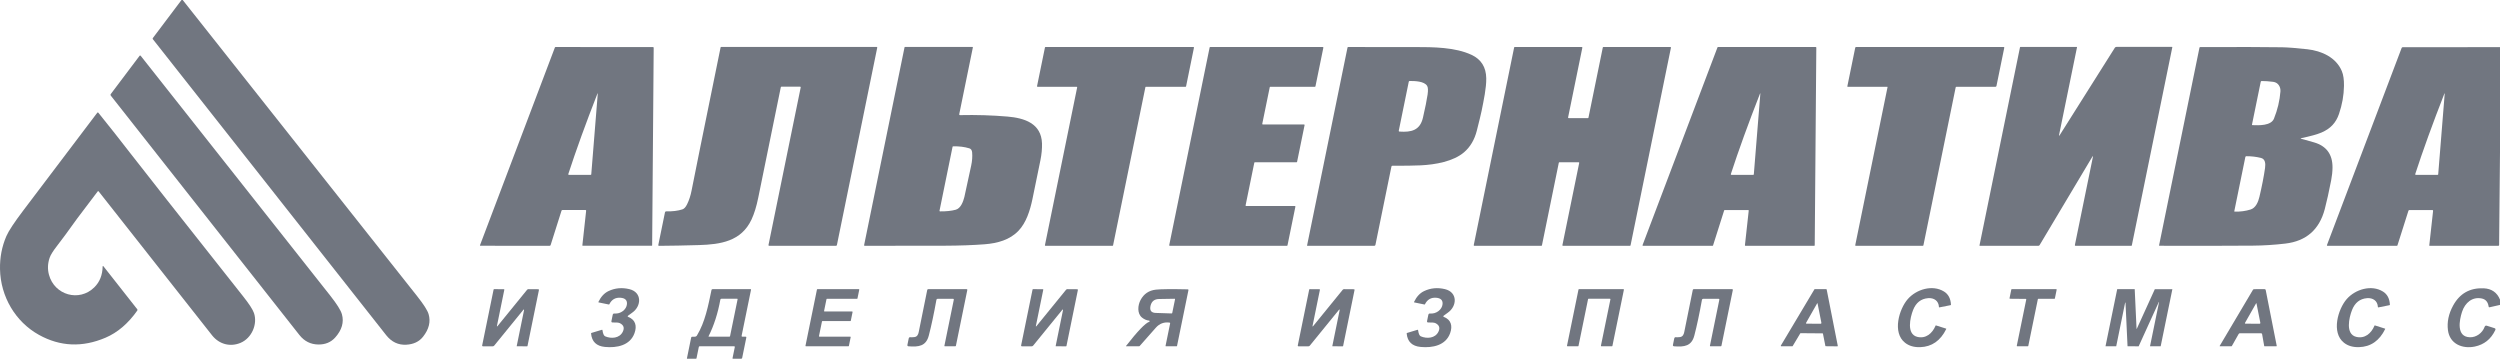
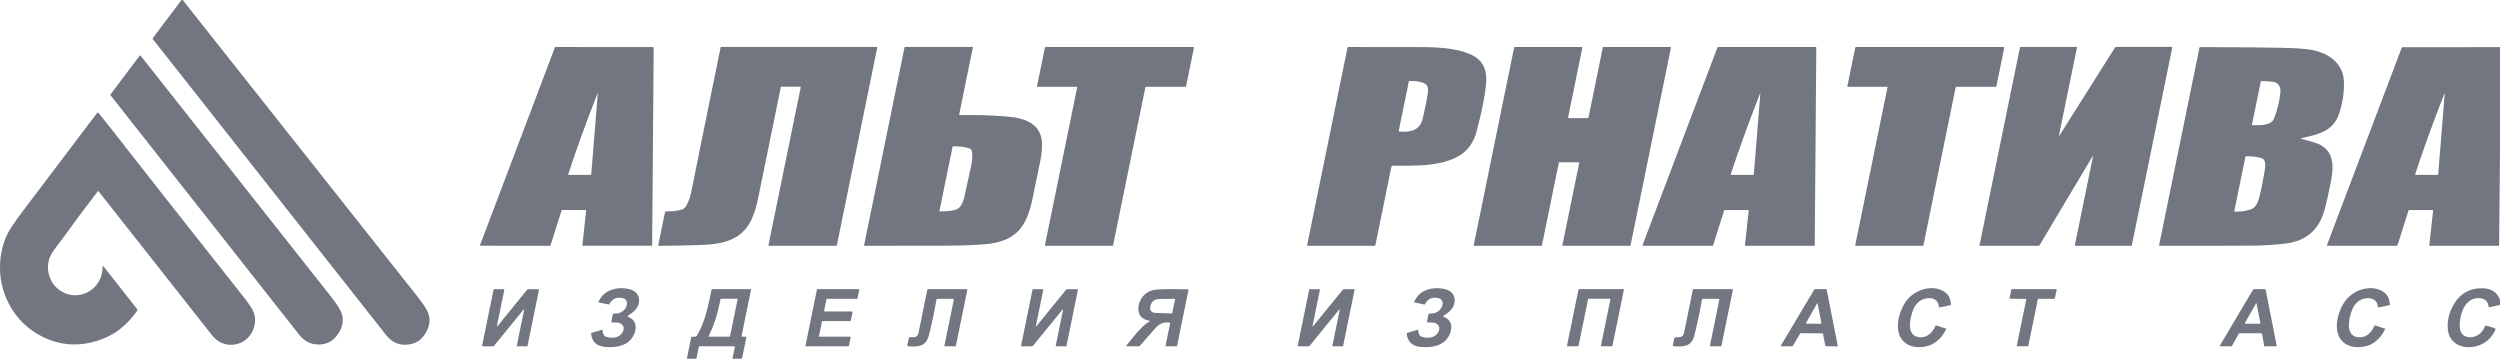
<svg xmlns="http://www.w3.org/2000/svg" width="223" height="32" viewBox="0 0 223 32" fill="none">
  <path d="M16.297 0C23.27 8.802 30.241 17.608 37.21 26.419C37.794 27.156 38.134 27.69 38.231 28.022C38.43 28.693 38.266 29.363 37.738 30.033C37.391 30.474 36.891 30.713 36.238 30.748C35.526 30.787 34.931 30.505 34.451 29.902C33.508 28.714 26.568 19.911 13.633 3.493C13.622 3.479 13.616 3.462 13.616 3.445C13.616 3.427 13.621 3.41 13.632 3.396L16.191 0H16.297Z" fill="#717680" />
  <path d="M52.282 18.817C52.289 18.759 52.264 18.731 52.207 18.731L50.171 18.733C50.128 18.733 50.099 18.754 50.086 18.796L49.115 21.862C49.109 21.88 49.098 21.895 49.083 21.907C49.068 21.918 49.05 21.924 49.032 21.924L42.849 21.922C42.843 21.922 42.838 21.921 42.833 21.918C42.828 21.915 42.823 21.911 42.82 21.906C42.817 21.902 42.815 21.896 42.814 21.89C42.813 21.885 42.814 21.879 42.816 21.873L49.497 4.234C49.502 4.223 49.509 4.213 49.519 4.206C49.529 4.199 49.541 4.195 49.553 4.195L58.238 4.197C58.247 4.197 58.256 4.199 58.265 4.202C58.274 4.206 58.282 4.211 58.288 4.218C58.295 4.224 58.3 4.232 58.304 4.241C58.307 4.249 58.309 4.259 58.309 4.268L58.172 21.882C58.172 21.892 58.168 21.903 58.16 21.91C58.153 21.918 58.142 21.922 58.132 21.922H51.99C51.984 21.922 51.978 21.921 51.972 21.919C51.967 21.916 51.962 21.913 51.958 21.908C51.954 21.904 51.951 21.898 51.949 21.892C51.948 21.887 51.947 21.881 51.948 21.875L52.282 18.817ZM52.741 15.549L53.319 8.377C53.325 8.296 53.314 8.293 53.284 8.368C52.241 11.038 51.377 13.423 50.693 15.523C50.69 15.531 50.689 15.54 50.69 15.549C50.691 15.557 50.695 15.566 50.7 15.573C50.705 15.58 50.712 15.586 50.72 15.59C50.728 15.594 50.736 15.596 50.745 15.596H52.689C52.702 15.596 52.715 15.591 52.724 15.583C52.734 15.574 52.74 15.562 52.741 15.549Z" fill="#717680" />
  <path d="M71.422 7.802C71.424 7.793 71.423 7.784 71.421 7.775C71.419 7.767 71.415 7.758 71.409 7.751C71.403 7.744 71.396 7.738 71.387 7.735C71.379 7.731 71.37 7.729 71.36 7.728H69.715C69.699 7.728 69.683 7.734 69.671 7.744C69.658 7.754 69.65 7.768 69.647 7.784C68.762 12.112 68.091 15.397 67.635 17.639C67.476 18.421 67.275 19.07 67.033 19.587C66.121 21.528 64.272 21.805 62.344 21.861C61.057 21.899 59.87 21.922 58.781 21.929C58.73 21.929 58.709 21.904 58.72 21.855L59.313 18.955C59.327 18.886 59.37 18.852 59.441 18.853C59.989 18.866 60.465 18.807 60.87 18.676C61.025 18.627 61.164 18.476 61.288 18.223C61.471 17.851 61.606 17.435 61.693 16.975C61.844 16.178 62.705 11.93 64.276 4.232C64.283 4.201 64.302 4.186 64.334 4.186H78.195C78.203 4.186 78.211 4.188 78.219 4.191C78.226 4.195 78.233 4.2 78.238 4.206C78.243 4.213 78.247 4.22 78.249 4.228C78.251 4.236 78.251 4.244 78.249 4.253L74.652 21.858C74.642 21.903 74.615 21.925 74.569 21.925H68.61C68.601 21.925 68.592 21.923 68.584 21.919C68.575 21.915 68.568 21.91 68.562 21.903C68.557 21.896 68.552 21.887 68.55 21.879C68.548 21.87 68.548 21.861 68.55 21.852L71.422 7.802Z" fill="#717680" />
  <path d="M85.563 10.189C85.561 10.199 85.561 10.21 85.564 10.219C85.567 10.229 85.571 10.238 85.578 10.246C85.584 10.253 85.592 10.259 85.601 10.263C85.61 10.267 85.62 10.269 85.63 10.269C87.095 10.238 88.505 10.281 89.862 10.397C91.369 10.525 92.891 10.999 92.947 12.799C92.96 13.259 92.913 13.759 92.804 14.301C92.545 15.594 92.307 16.753 92.09 17.777C91.875 18.796 91.534 19.867 90.852 20.582C90.075 21.398 88.985 21.698 87.845 21.788C86.835 21.868 85.626 21.912 84.22 21.918C82.655 21.926 80.291 21.929 77.129 21.925C77.087 21.925 77.07 21.904 77.079 21.864L80.683 4.227C80.69 4.199 80.708 4.184 80.736 4.184H86.738C86.744 4.184 86.75 4.186 86.756 4.189C86.762 4.191 86.767 4.195 86.771 4.2C86.775 4.205 86.778 4.211 86.779 4.217C86.781 4.223 86.781 4.23 86.779 4.236L85.563 10.189ZM84.968 13.096L83.805 18.793C83.803 18.801 83.803 18.808 83.805 18.816C83.807 18.823 83.811 18.83 83.815 18.836C83.82 18.842 83.826 18.846 83.833 18.85C83.84 18.853 83.847 18.855 83.855 18.855C84.404 18.862 84.871 18.812 85.258 18.706C85.695 18.584 85.916 17.997 86.024 17.564C86.028 17.55 86.23 16.62 86.629 14.774C86.718 14.361 86.747 13.971 86.715 13.602C86.698 13.401 86.615 13.277 86.467 13.232C86.024 13.097 85.541 13.038 85.018 13.055C84.99 13.056 84.974 13.069 84.968 13.096Z" fill="#717680" />
  <path d="M92.505 7.682L93.21 4.233C93.212 4.222 93.218 4.212 93.227 4.205C93.236 4.198 93.247 4.194 93.259 4.194H106.454C106.461 4.194 106.468 4.196 106.475 4.199C106.481 4.202 106.487 4.206 106.491 4.212C106.496 4.218 106.499 4.224 106.501 4.231C106.503 4.238 106.503 4.245 106.501 4.253L105.798 7.702C105.795 7.713 105.789 7.723 105.78 7.73C105.771 7.737 105.76 7.741 105.749 7.741H102.218C102.207 7.741 102.196 7.745 102.187 7.752C102.178 7.759 102.172 7.769 102.169 7.78L99.286 21.886C99.284 21.897 99.278 21.907 99.269 21.914C99.26 21.921 99.249 21.925 99.238 21.925H93.256C93.249 21.925 93.242 21.923 93.235 21.92C93.229 21.917 93.223 21.913 93.218 21.907C93.214 21.901 93.211 21.895 93.209 21.888C93.207 21.881 93.207 21.873 93.209 21.866L96.082 7.8C96.083 7.793 96.083 7.785 96.081 7.778C96.079 7.771 96.076 7.765 96.072 7.759C96.067 7.754 96.061 7.749 96.055 7.746C96.049 7.743 96.041 7.741 96.034 7.741H92.552C92.545 7.741 92.538 7.739 92.531 7.736C92.525 7.733 92.519 7.729 92.515 7.723C92.51 7.717 92.507 7.711 92.505 7.704C92.504 7.697 92.503 7.69 92.505 7.682Z" fill="#717680" />
-   <path d="M114.793 21.925H104.349C104.341 21.925 104.333 21.924 104.325 21.92C104.318 21.917 104.312 21.912 104.307 21.906C104.301 21.9 104.298 21.892 104.296 21.885C104.294 21.877 104.294 21.869 104.296 21.861L107.899 4.236C107.901 4.224 107.908 4.213 107.917 4.206C107.927 4.198 107.938 4.194 107.95 4.194H117.99C117.998 4.194 118.006 4.195 118.013 4.199C118.02 4.202 118.027 4.207 118.032 4.213C118.037 4.219 118.04 4.227 118.042 4.234C118.044 4.242 118.044 4.25 118.043 4.258L117.339 7.699C117.336 7.711 117.33 7.722 117.321 7.729C117.311 7.737 117.299 7.741 117.287 7.741H113.312C113.3 7.741 113.288 7.745 113.279 7.753C113.27 7.76 113.263 7.771 113.261 7.783L112.595 11.039C112.593 11.046 112.593 11.054 112.595 11.062C112.597 11.07 112.6 11.077 112.605 11.083C112.611 11.09 112.617 11.095 112.624 11.098C112.632 11.101 112.639 11.103 112.647 11.103H116.315C116.323 11.102 116.331 11.104 116.338 11.107C116.345 11.111 116.352 11.116 116.357 11.122C116.362 11.128 116.366 11.135 116.367 11.143C116.369 11.151 116.369 11.159 116.368 11.167L115.7 14.432C115.698 14.444 115.691 14.454 115.682 14.462C115.673 14.47 115.661 14.474 115.649 14.474H111.935C111.923 14.474 111.912 14.478 111.902 14.486C111.893 14.493 111.886 14.504 111.884 14.516L111.108 18.312C111.106 18.32 111.106 18.328 111.108 18.336C111.11 18.344 111.114 18.351 111.119 18.357C111.124 18.363 111.13 18.368 111.138 18.372C111.145 18.375 111.153 18.377 111.161 18.377H115.496C115.504 18.376 115.511 18.378 115.519 18.381C115.526 18.385 115.532 18.39 115.538 18.396C115.543 18.402 115.546 18.409 115.548 18.417C115.55 18.425 115.55 18.433 115.548 18.441L114.845 21.883C114.842 21.895 114.836 21.905 114.826 21.913C114.817 21.921 114.805 21.925 114.793 21.925Z" fill="#717680" />
  <path d="M124.116 14.855L122.691 21.83C122.678 21.893 122.639 21.925 122.574 21.925H116.617C116.613 21.925 116.609 21.924 116.606 21.923C116.602 21.921 116.599 21.919 116.596 21.915C116.594 21.912 116.592 21.909 116.591 21.905C116.59 21.901 116.59 21.897 116.591 21.893L120.198 4.241C120.201 4.228 120.208 4.217 120.218 4.208C120.228 4.2 120.241 4.195 120.254 4.195C121.697 4.194 123.679 4.194 126.199 4.197C127.853 4.198 129.79 4.208 131.259 4.891C132.121 5.293 132.559 5.99 132.574 6.984C132.587 7.847 132.347 8.957 132.158 9.897C132.101 10.175 131.96 10.759 131.734 11.648C131.527 12.466 131.145 13.112 130.59 13.586C129.644 14.395 128.046 14.687 126.718 14.749C126.08 14.778 125.242 14.79 124.204 14.784C124.155 14.783 124.126 14.806 124.116 14.855ZM127.341 8.438C127.396 8.063 127.384 7.805 127.303 7.666C127.055 7.239 126.187 7.22 125.738 7.225C125.696 7.226 125.671 7.247 125.663 7.288L124.773 11.646C124.761 11.703 124.784 11.733 124.842 11.737C125.875 11.808 126.662 11.639 126.927 10.499C127.13 9.62 127.268 8.933 127.341 8.438Z" fill="#717680" />
  <path d="M139.046 14.516L137.542 21.883C137.539 21.895 137.533 21.905 137.524 21.913C137.515 21.921 137.503 21.925 137.491 21.925H131.508C131.501 21.925 131.493 21.923 131.486 21.92C131.48 21.917 131.474 21.912 131.469 21.906C131.464 21.9 131.461 21.893 131.459 21.886C131.457 21.879 131.457 21.871 131.458 21.864L135.061 4.236C135.064 4.224 135.07 4.214 135.079 4.206C135.088 4.198 135.1 4.194 135.111 4.194H141.095C141.102 4.194 141.11 4.196 141.116 4.199C141.123 4.202 141.129 4.207 141.134 4.213C141.139 4.219 141.142 4.226 141.144 4.233C141.146 4.24 141.146 4.248 141.145 4.255L139.874 10.474C139.873 10.481 139.873 10.489 139.875 10.496C139.877 10.504 139.88 10.51 139.885 10.516C139.89 10.522 139.896 10.527 139.902 10.53C139.909 10.533 139.917 10.535 139.924 10.535H141.641C141.653 10.535 141.664 10.531 141.673 10.523C141.683 10.516 141.689 10.505 141.691 10.493L142.97 4.236C142.972 4.224 142.979 4.214 142.988 4.206C142.997 4.198 143.008 4.194 143.02 4.194H148.998C149.005 4.194 149.013 4.196 149.02 4.199C149.026 4.202 149.033 4.207 149.037 4.213C149.042 4.219 149.046 4.226 149.047 4.233C149.049 4.24 149.049 4.248 149.048 4.255L145.446 21.883C145.444 21.895 145.438 21.905 145.429 21.913C145.419 21.921 145.408 21.925 145.396 21.925H139.417C139.409 21.925 139.402 21.923 139.395 21.92C139.388 21.917 139.382 21.912 139.378 21.906C139.373 21.9 139.369 21.893 139.367 21.886C139.366 21.879 139.365 21.871 139.367 21.864L140.865 14.535C140.866 14.528 140.866 14.52 140.864 14.513C140.862 14.506 140.859 14.499 140.854 14.493C140.849 14.487 140.843 14.482 140.836 14.479C140.83 14.476 140.822 14.474 140.815 14.474H139.097C139.085 14.474 139.073 14.478 139.064 14.486C139.055 14.493 139.049 14.504 139.046 14.516Z" fill="#717680" />
  <path d="M153.794 18.773L152.805 21.892C152.801 21.902 152.795 21.911 152.786 21.918C152.777 21.924 152.767 21.928 152.756 21.928H146.566C146.558 21.928 146.55 21.926 146.542 21.922C146.535 21.918 146.528 21.913 146.524 21.906C146.519 21.899 146.516 21.891 146.515 21.883C146.514 21.874 146.515 21.866 146.518 21.858L153.199 4.227C153.203 4.218 153.209 4.209 153.218 4.203C153.227 4.197 153.237 4.194 153.248 4.194H161.963C161.977 4.194 161.99 4.199 162 4.209C162.009 4.219 162.015 4.232 162.015 4.246L161.874 21.876C161.874 21.89 161.869 21.903 161.859 21.913C161.849 21.922 161.836 21.928 161.822 21.928H155.699C155.691 21.928 155.684 21.926 155.678 21.923C155.671 21.92 155.666 21.916 155.661 21.91C155.656 21.905 155.653 21.898 155.651 21.892C155.648 21.885 155.648 21.878 155.648 21.871L155.986 18.793C155.986 18.786 155.986 18.779 155.984 18.772C155.981 18.765 155.978 18.759 155.973 18.754C155.968 18.748 155.963 18.744 155.956 18.741C155.95 18.738 155.943 18.736 155.935 18.736H153.843C153.832 18.736 153.821 18.74 153.812 18.746C153.804 18.753 153.797 18.762 153.794 18.773ZM156.441 15.549L157.021 8.375C157.027 8.295 157.016 8.292 156.986 8.367C155.942 11.037 155.078 13.422 154.393 15.523C154.39 15.531 154.389 15.54 154.391 15.549C154.392 15.557 154.395 15.566 154.4 15.573C154.406 15.58 154.412 15.586 154.42 15.59C154.428 15.594 154.437 15.596 154.446 15.596H156.39C156.403 15.596 156.415 15.591 156.425 15.583C156.434 15.574 156.44 15.562 156.441 15.549Z" fill="#717680" />
  <path d="M168.369 7.774C168.369 7.77 168.369 7.766 168.368 7.762C168.367 7.758 168.365 7.754 168.363 7.751C168.36 7.748 168.357 7.745 168.353 7.744C168.349 7.742 168.345 7.741 168.341 7.741L164.821 7.742C164.815 7.742 164.81 7.741 164.804 7.738C164.799 7.736 164.795 7.732 164.791 7.728C164.787 7.724 164.785 7.718 164.783 7.713C164.782 7.708 164.782 7.702 164.783 7.696L165.487 4.253C165.49 4.236 165.499 4.221 165.512 4.211C165.525 4.2 165.541 4.194 165.558 4.194H178.73C178.738 4.194 178.745 4.196 178.752 4.199C178.76 4.203 178.766 4.208 178.771 4.214C178.776 4.22 178.779 4.227 178.781 4.235C178.783 4.242 178.783 4.25 178.781 4.258L178.085 7.666C178.074 7.717 178.043 7.742 177.99 7.742L174.518 7.741C174.478 7.741 174.453 7.761 174.445 7.8L171.569 21.88C171.566 21.893 171.559 21.904 171.549 21.912C171.539 21.921 171.526 21.925 171.513 21.925H165.534C165.527 21.925 165.521 21.923 165.514 21.92C165.508 21.917 165.502 21.913 165.498 21.908C165.494 21.902 165.49 21.896 165.489 21.889C165.487 21.883 165.487 21.876 165.488 21.869L168.369 7.774Z" fill="#717680" />
  <path d="M183.673 12.021C183.65 12.135 183.67 12.143 183.732 12.045L188.641 4.264C188.674 4.21 188.722 4.183 188.784 4.183H193.742C193.746 4.183 193.751 4.184 193.755 4.186C193.758 4.188 193.762 4.191 193.765 4.194C193.767 4.198 193.769 4.202 193.77 4.206C193.771 4.21 193.771 4.215 193.77 4.219L190.158 21.892C190.156 21.901 190.151 21.909 190.143 21.916C190.136 21.922 190.126 21.925 190.116 21.925H185.134C185.125 21.925 185.117 21.923 185.11 21.919C185.102 21.916 185.096 21.911 185.091 21.905C185.085 21.898 185.082 21.891 185.08 21.883C185.078 21.875 185.078 21.867 185.079 21.859L186.682 14.022C186.706 13.903 186.687 13.896 186.625 14L181.934 21.861C181.909 21.904 181.872 21.925 181.822 21.925H176.599C176.595 21.925 176.591 21.924 176.587 21.922C176.583 21.921 176.58 21.918 176.577 21.915C176.575 21.911 176.573 21.907 176.572 21.903C176.571 21.899 176.57 21.894 176.571 21.89L180.182 4.225C180.184 4.213 180.19 4.203 180.199 4.196C180.208 4.188 180.22 4.184 180.232 4.184H185.241C185.245 4.184 185.249 4.185 185.253 4.187C185.257 4.188 185.26 4.191 185.263 4.194C185.266 4.197 185.267 4.201 185.269 4.205C185.27 4.209 185.27 4.214 185.269 4.218L183.673 12.021Z" fill="#717680" />
-   <path d="M205.265 12.377C205.968 12.574 206.356 12.683 206.429 12.705C207.525 13.03 208.069 13.778 208.06 14.949C208.057 15.306 208.017 15.686 207.939 16.088C207.741 17.105 207.551 17.962 207.368 18.657C206.885 20.484 205.714 21.508 203.856 21.727C202.875 21.842 201.908 21.904 200.958 21.911C198.6 21.929 195.821 21.932 192.623 21.922C192.618 21.922 192.613 21.921 192.608 21.919C192.604 21.917 192.6 21.914 192.597 21.91C192.593 21.906 192.591 21.902 192.59 21.897C192.589 21.892 192.589 21.887 192.59 21.882L196.193 4.251C196.196 4.237 196.204 4.223 196.216 4.214C196.227 4.205 196.242 4.2 196.257 4.2C199.617 4.187 202.045 4.192 203.542 4.216C204.075 4.226 204.832 4.285 205.814 4.393C207.095 4.536 208.381 5.121 208.893 6.348C209.028 6.67 209.091 7.108 209.083 7.662C209.07 8.504 208.921 9.338 208.637 10.166C208.367 10.951 207.882 11.479 207.07 11.825C206.693 11.986 206.092 12.152 205.267 12.324C205.194 12.339 205.194 12.357 205.265 12.377ZM200.877 11.114C200.871 11.145 200.883 11.162 200.915 11.163C201.496 11.185 202.581 11.224 202.839 10.58C203.16 9.783 203.352 8.975 203.415 8.157C203.447 7.761 203.215 7.356 202.772 7.3C202.377 7.25 202.032 7.226 201.74 7.228C201.694 7.228 201.667 7.251 201.658 7.296L200.877 11.114ZM199.301 18.826C199.294 18.86 199.308 18.878 199.343 18.878C199.84 18.889 200.309 18.826 200.749 18.69C201.219 18.545 201.435 18.004 201.539 17.565C201.767 16.604 201.934 15.746 202.042 14.99C202.099 14.584 202.062 14.181 201.674 14.086C201.253 13.982 200.82 13.932 200.376 13.934C200.326 13.934 200.295 13.959 200.285 14.008L199.301 18.826Z" fill="#717680" />
+   <path d="M205.265 12.377C205.968 12.574 206.356 12.683 206.429 12.705C207.525 13.03 208.069 13.778 208.06 14.949C208.057 15.306 208.017 15.686 207.939 16.088C207.741 17.105 207.551 17.962 207.368 18.657C206.885 20.484 205.714 21.508 203.856 21.727C202.875 21.842 201.908 21.904 200.958 21.911C198.6 21.929 195.821 21.932 192.623 21.922C192.618 21.922 192.613 21.921 192.608 21.919C192.604 21.917 192.6 21.914 192.597 21.91C192.593 21.906 192.591 21.902 192.59 21.897C192.589 21.892 192.589 21.887 192.59 21.882L196.193 4.251C196.196 4.237 196.204 4.223 196.216 4.214C196.227 4.205 196.242 4.2 196.257 4.2C204.075 4.226 204.832 4.285 205.814 4.393C207.095 4.536 208.381 5.121 208.893 6.348C209.028 6.67 209.091 7.108 209.083 7.662C209.07 8.504 208.921 9.338 208.637 10.166C208.367 10.951 207.882 11.479 207.07 11.825C206.693 11.986 206.092 12.152 205.267 12.324C205.194 12.339 205.194 12.357 205.265 12.377ZM200.877 11.114C200.871 11.145 200.883 11.162 200.915 11.163C201.496 11.185 202.581 11.224 202.839 10.58C203.16 9.783 203.352 8.975 203.415 8.157C203.447 7.761 203.215 7.356 202.772 7.3C202.377 7.25 202.032 7.226 201.74 7.228C201.694 7.228 201.667 7.251 201.658 7.296L200.877 11.114ZM199.301 18.826C199.294 18.86 199.308 18.878 199.343 18.878C199.84 18.889 200.309 18.826 200.749 18.69C201.219 18.545 201.435 18.004 201.539 17.565C201.767 16.604 201.934 15.746 202.042 14.99C202.099 14.584 202.062 14.181 201.674 14.086C201.253 13.982 200.82 13.932 200.376 13.934C200.326 13.934 200.295 13.959 200.285 14.008L199.301 18.826Z" fill="#717680" />
  <path d="M223 4.205V13.59L222.921 21.857C222.92 21.902 222.896 21.925 222.851 21.925H216.726C216.721 21.925 216.716 21.924 216.712 21.922C216.707 21.92 216.704 21.917 216.7 21.914C216.697 21.91 216.695 21.906 216.693 21.901C216.692 21.897 216.692 21.892 216.692 21.887L217.031 18.817C217.037 18.762 217.013 18.735 216.957 18.735H214.921C214.876 18.735 214.846 18.757 214.832 18.8L213.854 21.884C213.85 21.896 213.842 21.907 213.832 21.914C213.822 21.921 213.81 21.925 213.798 21.925H207.609C207.601 21.925 207.594 21.923 207.587 21.92C207.58 21.916 207.574 21.911 207.57 21.905C207.565 21.898 207.562 21.891 207.561 21.883C207.561 21.876 207.561 21.868 207.564 21.861L214.226 4.279C214.244 4.234 214.277 4.212 214.325 4.212L223 4.205ZM217.488 15.549L218.066 8.378C218.073 8.297 218.061 8.295 218.031 8.37C216.988 11.039 216.124 13.423 215.44 15.523C215.437 15.531 215.436 15.54 215.437 15.549C215.438 15.557 215.442 15.566 215.447 15.573C215.452 15.58 215.459 15.586 215.467 15.59C215.475 15.594 215.484 15.596 215.492 15.596H217.436C217.449 15.596 217.462 15.591 217.471 15.583C217.481 15.574 217.487 15.562 217.488 15.549Z" fill="#717680" />
  <path d="M12.549 4.976C16.636 10.156 22.27 17.286 29.452 26.364C30.049 27.12 30.398 27.675 30.498 28.03C30.698 28.741 30.499 29.431 29.902 30.102C29.525 30.526 29.026 30.735 28.404 30.73C27.713 30.723 27.146 30.44 26.704 29.879C15.888 16.148 10.28 9.029 9.879 8.525C9.864 8.506 9.856 8.484 9.856 8.46C9.855 8.437 9.862 8.414 9.876 8.395L12.45 4.978C12.456 4.97 12.463 4.964 12.472 4.959C12.48 4.955 12.489 4.953 12.499 4.953C12.509 4.953 12.518 4.955 12.527 4.959C12.535 4.963 12.543 4.969 12.549 4.976Z" fill="#717680" />
  <path d="M8.798 17.069C8.793 17.063 8.787 17.058 8.78 17.055C8.773 17.051 8.765 17.05 8.758 17.05C8.75 17.05 8.743 17.052 8.736 17.055C8.729 17.059 8.723 17.064 8.718 17.07C8.11 17.874 7.501 18.679 6.89 19.484C6.713 19.719 6.352 20.216 5.808 20.977C5.608 21.256 5.361 21.584 5.066 21.961C4.725 22.4 4.511 22.746 4.425 23C4.253 23.507 4.233 24.009 4.367 24.506C4.857 26.328 7.067 26.956 8.412 25.631C8.897 25.152 9.144 24.53 9.155 23.764C9.155 23.757 9.157 23.75 9.162 23.744C9.166 23.738 9.172 23.733 9.179 23.731C9.186 23.728 9.193 23.728 9.201 23.73C9.208 23.732 9.214 23.736 9.219 23.742L12.244 27.587C12.273 27.624 12.273 27.662 12.246 27.701C11.432 28.859 10.485 29.667 9.405 30.126C7.343 31.003 5.367 30.918 3.478 29.872C1.368 28.705 0.047 26.447 0.001 24.005C-0.019 22.966 0.17 21.985 0.569 21.061C0.765 20.606 1.276 19.832 2.104 18.739C3.777 16.532 5.967 13.638 8.674 10.058C8.68 10.051 8.687 10.044 8.696 10.04C8.705 10.036 8.714 10.034 8.724 10.033C8.733 10.033 8.743 10.035 8.752 10.039C8.76 10.043 8.768 10.05 8.774 10.057C9.79 11.317 10.716 12.489 11.551 13.573C12.551 14.872 15.928 19.157 21.684 26.43C22.223 27.11 22.546 27.608 22.654 27.922C22.992 28.91 22.459 30.157 21.464 30.579C20.537 30.972 19.559 30.709 18.928 29.925C18.597 29.515 15.22 25.23 8.798 17.069Z" fill="#717680" />
  <path d="M56.028 28.156C55.969 28.206 55.976 28.245 56.047 28.273C56.687 28.527 56.829 29.075 56.6 29.713C56.209 30.814 55.027 31.049 53.963 30.947C53.201 30.874 52.788 30.474 52.723 29.747C52.721 29.722 52.732 29.706 52.756 29.698L53.685 29.418C53.717 29.408 53.735 29.419 53.74 29.451C53.782 29.766 53.864 29.95 53.984 30.002C54.519 30.231 55.267 30.185 55.555 29.587C55.719 29.246 55.63 28.992 55.288 28.824C55.19 28.776 54.978 28.756 54.65 28.764C54.559 28.766 54.522 28.722 54.541 28.633L54.652 28.089C54.671 27.997 54.727 27.956 54.82 27.965C55.349 28.018 55.886 27.623 55.925 27.119C55.951 26.777 55.759 26.59 55.349 26.559C54.893 26.525 54.56 26.719 54.352 27.141C54.348 27.149 54.342 27.155 54.334 27.159C54.326 27.163 54.317 27.164 54.308 27.162L53.404 26.976C53.375 26.971 53.367 26.955 53.38 26.929C53.605 26.463 53.906 26.141 54.282 25.963C54.859 25.69 55.476 25.633 56.134 25.79C57.287 26.067 57.23 27.315 56.383 27.898C56.194 28.029 56.075 28.115 56.028 28.156Z" fill="#717680" />
  <path d="M128.781 28.156C128.723 28.206 128.729 28.245 128.801 28.273C129.44 28.526 129.583 29.073 129.354 29.713C128.964 30.814 127.782 31.049 126.718 30.947C125.956 30.875 125.542 30.475 125.476 29.748C125.474 29.723 125.486 29.707 125.51 29.699L126.439 29.418C126.471 29.408 126.489 29.419 126.493 29.451C126.536 29.766 126.617 29.95 126.737 30.002C127.274 30.231 128.022 30.185 128.309 29.587C128.473 29.246 128.383 28.992 128.041 28.824C127.944 28.776 127.731 28.756 127.403 28.764C127.312 28.766 127.276 28.722 127.295 28.633L127.406 28.089C127.425 27.997 127.48 27.956 127.573 27.965C128.103 28.018 128.639 27.623 128.678 27.119C128.704 26.777 128.512 26.59 128.103 26.559C127.647 26.525 127.314 26.719 127.105 27.141C127.102 27.149 127.095 27.155 127.088 27.159C127.08 27.163 127.071 27.164 127.062 27.162L126.158 26.976C126.129 26.971 126.121 26.955 126.134 26.929C126.358 26.463 126.658 26.141 127.034 25.963C127.611 25.69 128.228 25.633 128.886 25.79C130.04 26.066 129.984 27.314 129.137 27.898C128.947 28.029 128.829 28.115 128.781 28.156Z" fill="#717680" />
  <path d="M173.985 27.222L172.996 27.418C172.97 27.423 172.956 27.412 172.954 27.385C172.93 26.831 172.508 26.553 171.986 26.596C171.35 26.648 170.904 27.001 170.647 27.654C170.381 28.332 170.041 29.805 171.02 30.048C171.777 30.236 172.363 29.747 172.652 29.05C172.661 29.028 172.676 29.021 172.698 29.029L173.588 29.312C173.609 29.317 173.614 29.33 173.605 29.349C173.091 30.395 172.316 30.934 171.278 30.967C170.734 30.984 170.286 30.853 169.932 30.575C168.771 29.665 169.402 27.563 170.173 26.68C170.941 25.801 172.376 25.369 173.404 26.003C173.789 26.24 173.996 26.629 174.026 27.17C174.027 27.199 174.014 27.216 173.985 27.222Z" fill="#717680" />
  <path d="M213.139 27.223L212.15 27.42C212.124 27.424 212.11 27.413 212.108 27.386C212.084 26.833 211.662 26.553 211.14 26.596C210.504 26.648 210.058 27.001 209.801 27.654C209.534 28.33 209.193 29.804 210.173 30.047C210.929 30.236 211.516 29.747 211.804 29.05C211.814 29.028 211.829 29.021 211.85 29.029L212.741 29.313C212.761 29.319 212.767 29.331 212.757 29.351C212.243 30.396 211.467 30.934 210.429 30.965C209.886 30.982 209.438 30.852 209.084 30.574C207.924 29.662 208.556 27.562 209.327 26.678C210.096 25.801 211.531 25.37 212.558 26.005C212.943 26.242 213.15 26.631 213.179 27.172C213.181 27.2 213.168 27.218 213.139 27.223Z" fill="#717680" />
  <path d="M223 26.726V27.198L222.071 27.409C222.022 27.42 221.994 27.401 221.987 27.352C221.929 26.941 221.726 26.698 221.375 26.625C220.527 26.447 219.877 27.011 219.615 27.814C219.369 28.564 219.085 30.054 220.321 30.084C220.889 30.098 221.427 29.706 221.628 29.157C221.664 29.058 221.732 29.025 221.831 29.057L222.501 29.269C222.595 29.298 222.621 29.358 222.578 29.448C222.196 30.25 221.587 30.738 220.75 30.913C219.635 31.144 218.513 30.671 218.357 29.455C218.263 28.724 218.417 27.991 218.818 27.257C219.406 26.18 220.312 25.667 221.536 25.716C222.247 25.746 222.735 26.082 223 26.726Z" fill="#717680" />
  <path d="M44.332 29.047C44.313 29.135 44.333 29.145 44.39 29.075L47.015 25.85C47.047 25.811 47.088 25.792 47.138 25.793L48.002 25.8C48.059 25.8 48.081 25.828 48.07 25.885L47.054 30.857C47.049 30.882 47.033 30.894 47.008 30.893L46.111 30.886C46.108 30.886 46.105 30.885 46.102 30.884C46.1 30.883 46.097 30.881 46.096 30.879C46.094 30.877 46.092 30.874 46.092 30.871C46.091 30.868 46.091 30.865 46.092 30.862L46.738 27.701C46.762 27.583 46.736 27.571 46.66 27.665L44.085 30.827C44.052 30.869 44.008 30.89 43.953 30.89H43.075C43.065 30.89 43.055 30.888 43.047 30.884C43.038 30.88 43.03 30.873 43.023 30.866C43.017 30.858 43.013 30.849 43.01 30.84C43.008 30.83 43.008 30.82 43.009 30.811L44.027 25.837C44.033 25.807 44.052 25.791 44.082 25.791L44.946 25.798C44.979 25.799 44.992 25.816 44.985 25.847L44.332 29.047Z" fill="#717680" />
  <path d="M66.231 30.033H66.503C66.56 30.033 66.582 30.06 66.571 30.115L66.202 31.923C66.191 31.974 66.159 32 66.107 32H65.388C65.35 32 65.335 31.981 65.342 31.944L65.542 30.972C65.553 30.916 65.53 30.887 65.472 30.887H62.413C62.37 30.887 62.343 30.909 62.334 30.951L62.129 31.954C62.124 31.984 62.106 31.999 62.076 31.999H61.3C61.278 31.999 61.269 31.988 61.274 31.965L61.651 30.113C61.663 30.061 61.695 30.034 61.749 30.034H61.972C62.012 30.034 62.051 30.024 62.086 30.004C62.12 29.985 62.149 29.957 62.17 29.922C62.893 28.73 63.176 27.261 63.465 25.869C63.477 25.818 63.508 25.793 63.56 25.793H66.95C66.957 25.793 66.963 25.794 66.969 25.797C66.974 25.8 66.979 25.804 66.983 25.809C66.987 25.814 66.99 25.819 66.992 25.826C66.993 25.832 66.993 25.838 66.992 25.844L66.155 29.939C66.142 30.002 66.167 30.033 66.231 30.033ZM65.058 30.033C65.073 30.033 65.088 30.027 65.099 30.018C65.111 30.008 65.119 29.995 65.122 29.98L65.794 26.696C65.795 26.691 65.795 26.685 65.794 26.679C65.792 26.673 65.79 26.668 65.786 26.664C65.782 26.659 65.777 26.655 65.772 26.653C65.767 26.65 65.761 26.649 65.755 26.649H64.346C64.325 26.649 64.304 26.656 64.287 26.669C64.271 26.683 64.26 26.702 64.256 26.723C64.033 27.953 63.682 29.043 63.205 29.991C63.203 29.995 63.202 30 63.202 30.005C63.203 30.01 63.204 30.015 63.207 30.019C63.209 30.023 63.213 30.027 63.217 30.029C63.222 30.031 63.227 30.033 63.231 30.033H65.058Z" fill="#717680" />
  <path d="M75.879 30.083L75.722 30.852C75.72 30.863 75.714 30.872 75.707 30.878C75.699 30.885 75.689 30.889 75.678 30.889H71.893C71.886 30.889 71.88 30.887 71.874 30.884C71.868 30.881 71.863 30.877 71.859 30.872C71.855 30.867 71.852 30.861 71.85 30.855C71.848 30.849 71.848 30.842 71.85 30.836L72.872 25.829C72.874 25.819 72.879 25.81 72.887 25.803C72.895 25.797 72.905 25.793 72.915 25.793H76.602C76.609 25.793 76.615 25.794 76.621 25.797C76.627 25.8 76.632 25.804 76.636 25.809C76.64 25.814 76.643 25.82 76.645 25.826C76.647 25.833 76.647 25.839 76.645 25.846L76.487 26.618C76.485 26.628 76.479 26.637 76.472 26.644C76.464 26.651 76.454 26.654 76.443 26.654H73.765C73.755 26.654 73.745 26.658 73.737 26.665C73.729 26.671 73.724 26.68 73.722 26.691L73.509 27.732C73.508 27.738 73.508 27.745 73.51 27.751C73.511 27.758 73.514 27.764 73.518 27.769C73.522 27.774 73.528 27.778 73.533 27.781C73.539 27.784 73.546 27.785 73.552 27.785H76.006C76.012 27.785 76.019 27.787 76.025 27.79C76.031 27.792 76.036 27.797 76.04 27.802C76.044 27.807 76.047 27.812 76.049 27.819C76.05 27.825 76.05 27.832 76.049 27.838L75.892 28.605C75.89 28.615 75.884 28.624 75.876 28.631C75.869 28.637 75.859 28.641 75.849 28.641H73.363C73.352 28.641 73.343 28.645 73.335 28.652C73.327 28.658 73.321 28.667 73.32 28.677L73.053 29.977C73.052 29.983 73.052 29.99 73.054 29.996C73.055 30.003 73.058 30.008 73.063 30.014C73.067 30.018 73.072 30.023 73.078 30.026C73.084 30.028 73.09 30.03 73.097 30.03H75.836C75.842 30.03 75.849 30.032 75.855 30.034C75.861 30.037 75.866 30.041 75.87 30.046C75.874 30.051 75.877 30.057 75.879 30.064C75.88 30.07 75.88 30.076 75.879 30.083Z" fill="#717680" />
  <path d="M85.08 26.732C85.081 26.723 85.081 26.713 85.079 26.704C85.077 26.694 85.072 26.686 85.066 26.678C85.06 26.671 85.053 26.665 85.044 26.661C85.036 26.657 85.026 26.654 85.017 26.654H83.63C83.607 26.654 83.583 26.663 83.565 26.678C83.547 26.694 83.534 26.716 83.53 26.739C83.307 27.98 83.081 29.043 82.85 29.928C82.605 30.875 81.953 30.961 81.046 30.89C80.959 30.884 80.925 30.838 80.943 30.752L81.055 30.199C81.075 30.101 81.133 30.062 81.231 30.081C81.269 30.09 81.376 30.086 81.553 30.069C81.815 30.045 81.908 29.832 81.95 29.62C82.153 28.6 82.407 27.349 82.709 25.867C82.72 25.817 82.749 25.793 82.799 25.793H86.212C86.27 25.793 86.293 25.821 86.282 25.878L85.268 30.839C85.261 30.872 85.241 30.889 85.206 30.889H84.281C84.275 30.889 84.269 30.887 84.263 30.884C84.258 30.882 84.253 30.878 84.249 30.873C84.245 30.868 84.243 30.863 84.241 30.857C84.24 30.851 84.24 30.845 84.241 30.839L85.08 26.732Z" fill="#717680" />
  <path d="M92.406 29.047C92.387 29.135 92.407 29.145 92.465 29.075L95.09 25.85C95.121 25.811 95.162 25.792 95.212 25.793L96.076 25.8C96.133 25.8 96.156 25.828 96.144 25.885L95.129 30.857C95.123 30.882 95.108 30.894 95.083 30.893L94.185 30.886C94.182 30.886 94.179 30.885 94.177 30.884C94.174 30.883 94.172 30.881 94.17 30.879C94.168 30.877 94.166 30.874 94.166 30.871C94.165 30.868 94.165 30.865 94.166 30.862L94.812 27.701C94.836 27.583 94.81 27.571 94.734 27.665L92.159 30.827C92.126 30.869 92.082 30.89 92.027 30.89H91.149C91.139 30.89 91.13 30.888 91.121 30.884C91.112 30.88 91.104 30.873 91.098 30.866C91.091 30.858 91.087 30.849 91.085 30.84C91.082 30.83 91.082 30.82 91.084 30.811L92.101 25.837C92.107 25.807 92.126 25.791 92.156 25.791L93.02 25.798C93.053 25.799 93.066 25.816 93.059 25.847L92.406 29.047Z" fill="#717680" />
  <path d="M102.5 28.598C102.28 28.578 102.071 28.489 101.871 28.33C101.417 27.968 101.488 27.232 101.736 26.765C102.027 26.214 102.484 25.905 103.107 25.836C103.559 25.786 104.503 25.777 105.941 25.809C105.996 25.811 106.018 25.839 106.007 25.893L104.992 30.855C104.988 30.878 104.974 30.889 104.952 30.889H104.002C103.973 30.889 103.962 30.875 103.968 30.847L104.375 28.852C104.384 28.806 104.366 28.781 104.321 28.775C103.838 28.712 103.434 28.86 103.111 29.22C102.539 29.855 102.056 30.402 101.661 30.861C101.645 30.878 101.624 30.887 101.599 30.887H100.457C100.453 30.887 100.45 30.886 100.447 30.884C100.445 30.883 100.442 30.88 100.441 30.877C100.439 30.874 100.439 30.871 100.439 30.867C100.44 30.864 100.441 30.861 100.443 30.858C101.477 29.535 102.167 28.817 102.512 28.704C102.524 28.7 102.534 28.692 102.541 28.682C102.548 28.671 102.551 28.658 102.549 28.646C102.548 28.633 102.542 28.622 102.533 28.613C102.524 28.604 102.512 28.599 102.5 28.598ZM104.813 26.699C104.814 26.693 104.814 26.687 104.812 26.681C104.811 26.675 104.808 26.669 104.804 26.664C104.8 26.66 104.795 26.656 104.79 26.653C104.784 26.65 104.778 26.649 104.772 26.649L103.38 26.672C102.977 26.679 102.727 26.876 102.631 27.262C102.628 27.275 102.626 27.283 102.625 27.286C102.537 27.691 102.691 27.9 103.088 27.913L104.502 27.959C104.537 27.96 104.558 27.944 104.565 27.911L104.813 26.699Z" fill="#717680" />
  <path d="M117.084 29.048C117.065 29.137 117.085 29.146 117.143 29.076L119.768 25.85C119.799 25.811 119.84 25.792 119.89 25.793L120.754 25.8C120.811 25.8 120.834 25.828 120.822 25.885L119.807 30.857C119.801 30.882 119.786 30.894 119.761 30.893L118.863 30.887C118.86 30.887 118.857 30.887 118.855 30.886C118.852 30.884 118.85 30.883 118.848 30.88C118.846 30.878 118.845 30.875 118.844 30.872C118.843 30.869 118.843 30.867 118.844 30.864L119.49 27.701C119.515 27.583 119.488 27.571 119.412 27.665L116.837 30.829C116.804 30.871 116.76 30.892 116.705 30.892H115.827C115.817 30.892 115.808 30.889 115.799 30.885C115.79 30.881 115.782 30.875 115.776 30.867C115.77 30.86 115.765 30.851 115.763 30.841C115.76 30.832 115.76 30.822 115.762 30.812L116.779 25.839C116.785 25.808 116.804 25.793 116.835 25.793L117.698 25.8C117.731 25.801 117.744 25.817 117.737 25.849L117.084 29.048Z" fill="#717680" />
  <path d="M141.655 26.686L140.803 30.851C140.801 30.862 140.795 30.872 140.787 30.878C140.778 30.885 140.767 30.889 140.756 30.889H139.825C139.818 30.889 139.811 30.887 139.805 30.884C139.798 30.881 139.792 30.877 139.788 30.872C139.783 30.866 139.78 30.86 139.778 30.853C139.777 30.846 139.776 30.839 139.778 30.832L140.801 25.83C140.803 25.82 140.809 25.81 140.818 25.803C140.826 25.796 140.837 25.793 140.848 25.793H144.804C144.811 25.793 144.818 25.794 144.825 25.797C144.831 25.8 144.837 25.804 144.841 25.81C144.846 25.815 144.849 25.822 144.851 25.829C144.853 25.836 144.853 25.843 144.851 25.85L143.828 30.851C143.826 30.862 143.82 30.872 143.812 30.878C143.803 30.885 143.792 30.889 143.781 30.889H142.852C142.845 30.889 142.837 30.887 142.831 30.884C142.824 30.881 142.819 30.877 142.814 30.872C142.81 30.866 142.806 30.86 142.805 30.853C142.803 30.846 142.803 30.839 142.804 30.832L143.649 26.706C143.65 26.699 143.65 26.692 143.648 26.685C143.647 26.678 143.643 26.671 143.639 26.666C143.634 26.66 143.629 26.656 143.622 26.653C143.616 26.65 143.608 26.649 143.601 26.649H141.702C141.691 26.648 141.68 26.652 141.672 26.659C141.663 26.666 141.657 26.676 141.655 26.686Z" fill="#717680" />
  <path d="M153.365 26.732C153.367 26.723 153.366 26.713 153.364 26.704C153.362 26.694 153.357 26.686 153.351 26.678C153.345 26.671 153.338 26.665 153.329 26.661C153.321 26.657 153.311 26.654 153.302 26.654H151.916C151.892 26.654 151.869 26.663 151.85 26.678C151.832 26.694 151.82 26.716 151.815 26.739C151.592 27.98 151.366 29.043 151.135 29.928C150.89 30.875 150.238 30.961 149.331 30.89C149.244 30.884 149.21 30.838 149.228 30.752L149.341 30.199C149.36 30.101 149.419 30.062 149.516 30.081C149.554 30.09 149.662 30.086 149.838 30.069C150.1 30.045 150.193 29.832 150.235 29.62C150.439 28.6 150.692 27.349 150.995 25.867C151.005 25.817 151.035 25.793 151.084 25.793H154.498C154.555 25.793 154.578 25.821 154.567 25.878L153.553 30.839C153.546 30.872 153.526 30.889 153.491 30.889H152.566C152.56 30.889 152.554 30.887 152.549 30.884C152.543 30.882 152.538 30.878 152.534 30.873C152.53 30.868 152.528 30.863 152.526 30.857C152.525 30.851 152.525 30.845 152.526 30.839L153.365 26.732Z" fill="#717680" />
  <path d="M160.581 29.741L159.908 30.868C159.904 30.874 159.899 30.88 159.893 30.883C159.886 30.887 159.879 30.889 159.872 30.889H158.888C158.881 30.889 158.873 30.887 158.867 30.883C158.861 30.88 158.855 30.874 158.852 30.868C158.848 30.861 158.846 30.854 158.846 30.847C158.846 30.84 158.848 30.832 158.852 30.826L161.842 25.814C161.846 25.807 161.851 25.802 161.857 25.798C161.864 25.795 161.871 25.793 161.878 25.793H162.898C162.908 25.793 162.917 25.796 162.925 25.802C162.933 25.808 162.938 25.817 162.94 25.826L163.929 30.843C163.931 30.849 163.93 30.855 163.929 30.861C163.927 30.867 163.924 30.873 163.92 30.878C163.916 30.883 163.911 30.887 163.906 30.889C163.9 30.892 163.894 30.893 163.887 30.893L162.862 30.883C162.852 30.883 162.843 30.88 162.836 30.874C162.828 30.867 162.823 30.859 162.822 30.85L162.608 29.769C162.606 29.76 162.601 29.751 162.594 29.745C162.587 29.739 162.577 29.736 162.568 29.736L160.617 29.72C160.61 29.72 160.603 29.722 160.596 29.726C160.59 29.73 160.585 29.735 160.581 29.741ZM161.099 28.803C161.095 28.81 161.093 28.817 161.093 28.825C161.093 28.833 161.095 28.84 161.099 28.847C161.103 28.854 161.108 28.86 161.115 28.863C161.122 28.867 161.129 28.87 161.137 28.87L162.381 28.88C162.45 28.88 162.478 28.846 162.465 28.778L162.128 27.071C162.12 27.033 162.107 27.031 162.087 27.064L161.099 28.803Z" fill="#717680" />
  <path d="M179.453 25.793H183.409C183.415 25.793 183.422 25.794 183.428 25.797C183.435 25.8 183.44 25.805 183.444 25.81C183.448 25.815 183.452 25.822 183.453 25.828C183.455 25.835 183.455 25.842 183.453 25.849L183.296 26.618C183.294 26.628 183.288 26.637 183.28 26.644C183.272 26.651 183.262 26.654 183.251 26.654H181.82C181.81 26.654 181.8 26.658 181.792 26.665C181.783 26.671 181.778 26.68 181.776 26.691L180.924 30.852C180.922 30.863 180.916 30.872 180.908 30.878C180.9 30.885 180.89 30.889 180.88 30.889H179.943C179.936 30.889 179.93 30.887 179.924 30.884C179.917 30.881 179.912 30.877 179.908 30.872C179.903 30.866 179.9 30.86 179.899 30.853C179.897 30.847 179.897 30.84 179.899 30.833L180.742 26.716C180.743 26.709 180.743 26.702 180.741 26.696C180.739 26.689 180.736 26.683 180.732 26.678C180.728 26.673 180.722 26.669 180.716 26.666C180.71 26.663 180.704 26.661 180.697 26.661L179.295 26.649C179.289 26.649 179.282 26.647 179.276 26.644C179.27 26.641 179.265 26.637 179.26 26.632C179.256 26.627 179.253 26.621 179.251 26.614C179.25 26.608 179.25 26.601 179.251 26.594L179.408 25.829C179.41 25.819 179.416 25.81 179.424 25.803C179.432 25.796 179.442 25.793 179.453 25.793Z" fill="#717680" />
-   <path d="M189.56 27.003L188.768 30.88C188.767 30.883 188.765 30.885 188.763 30.887C188.761 30.888 188.759 30.889 188.756 30.889H187.826C187.824 30.889 187.822 30.889 187.821 30.888C187.819 30.887 187.818 30.886 187.817 30.885C187.815 30.883 187.815 30.882 187.814 30.88C187.814 30.878 187.814 30.877 187.814 30.875L188.853 25.801C188.853 25.799 188.855 25.796 188.857 25.795C188.859 25.793 188.861 25.793 188.864 25.793H190.406C190.409 25.793 190.412 25.794 190.414 25.796C190.416 25.798 190.417 25.801 190.417 25.804L190.58 29.323C190.58 29.326 190.58 29.329 190.582 29.331C190.584 29.334 190.586 29.336 190.589 29.336C190.592 29.337 190.595 29.336 190.598 29.334C190.6 29.333 190.602 29.33 190.603 29.327L192.208 25.801C192.209 25.799 192.21 25.797 192.212 25.796C192.213 25.795 192.215 25.794 192.218 25.794H193.761C193.763 25.794 193.765 25.794 193.766 25.795C193.768 25.796 193.769 25.797 193.77 25.798C193.772 25.8 193.772 25.801 193.773 25.803C193.773 25.805 193.773 25.806 193.773 25.808L192.734 30.88C192.734 30.883 192.732 30.885 192.73 30.887C192.728 30.888 192.726 30.889 192.723 30.889H191.795C191.794 30.889 191.792 30.889 191.79 30.888C191.789 30.887 191.787 30.886 191.786 30.885C191.785 30.883 191.784 30.882 191.784 30.88C191.784 30.878 191.784 30.877 191.784 30.875L192.588 26.946C192.589 26.943 192.588 26.94 192.587 26.938C192.585 26.936 192.583 26.934 192.581 26.933C192.578 26.933 192.575 26.933 192.573 26.934C192.571 26.935 192.568 26.936 192.567 26.939L190.771 30.885C190.77 30.887 190.769 30.888 190.767 30.89C190.766 30.891 190.764 30.891 190.761 30.892L189.787 30.885C189.785 30.885 189.782 30.883 189.78 30.881C189.778 30.879 189.776 30.876 189.776 30.873L189.595 27.002C189.595 27 189.595 26.999 189.594 26.997C189.593 26.996 189.592 26.995 189.591 26.994C189.59 26.993 189.588 26.992 189.587 26.992C189.586 26.992 189.584 26.992 189.583 26.992L189.569 26.995C189.567 26.995 189.565 26.996 189.563 26.997C189.562 26.999 189.561 27.001 189.56 27.003Z" fill="#717680" />
  <path d="M201.78 29.805C201.771 29.753 201.739 29.727 201.686 29.727L199.803 29.726C199.75 29.726 199.711 29.749 199.686 29.794L199.084 30.86C199.074 30.878 199.058 30.887 199.037 30.887H198.018C198.014 30.887 198.01 30.886 198.007 30.884C198.003 30.882 198 30.879 197.998 30.876C197.996 30.873 197.995 30.869 197.995 30.865C197.994 30.861 197.995 30.857 197.997 30.854L200.961 25.854C200.985 25.814 201.02 25.794 201.065 25.794L202.002 25.791C202.058 25.791 202.091 25.818 202.101 25.872L203.083 30.843C203.089 30.873 203.076 30.889 203.044 30.889L202.002 30.887C201.981 30.887 201.969 30.877 201.966 30.857L201.78 29.805ZM200.253 28.803C200.249 28.81 200.247 28.817 200.247 28.825C200.247 28.833 200.249 28.84 200.253 28.847C200.257 28.854 200.262 28.86 200.269 28.863C200.275 28.867 200.283 28.87 200.291 28.87L201.535 28.88C201.604 28.88 201.632 28.846 201.619 28.778L201.28 27.071C201.273 27.033 201.259 27.031 201.24 27.064L200.253 28.803Z" fill="#717680" />
</svg>